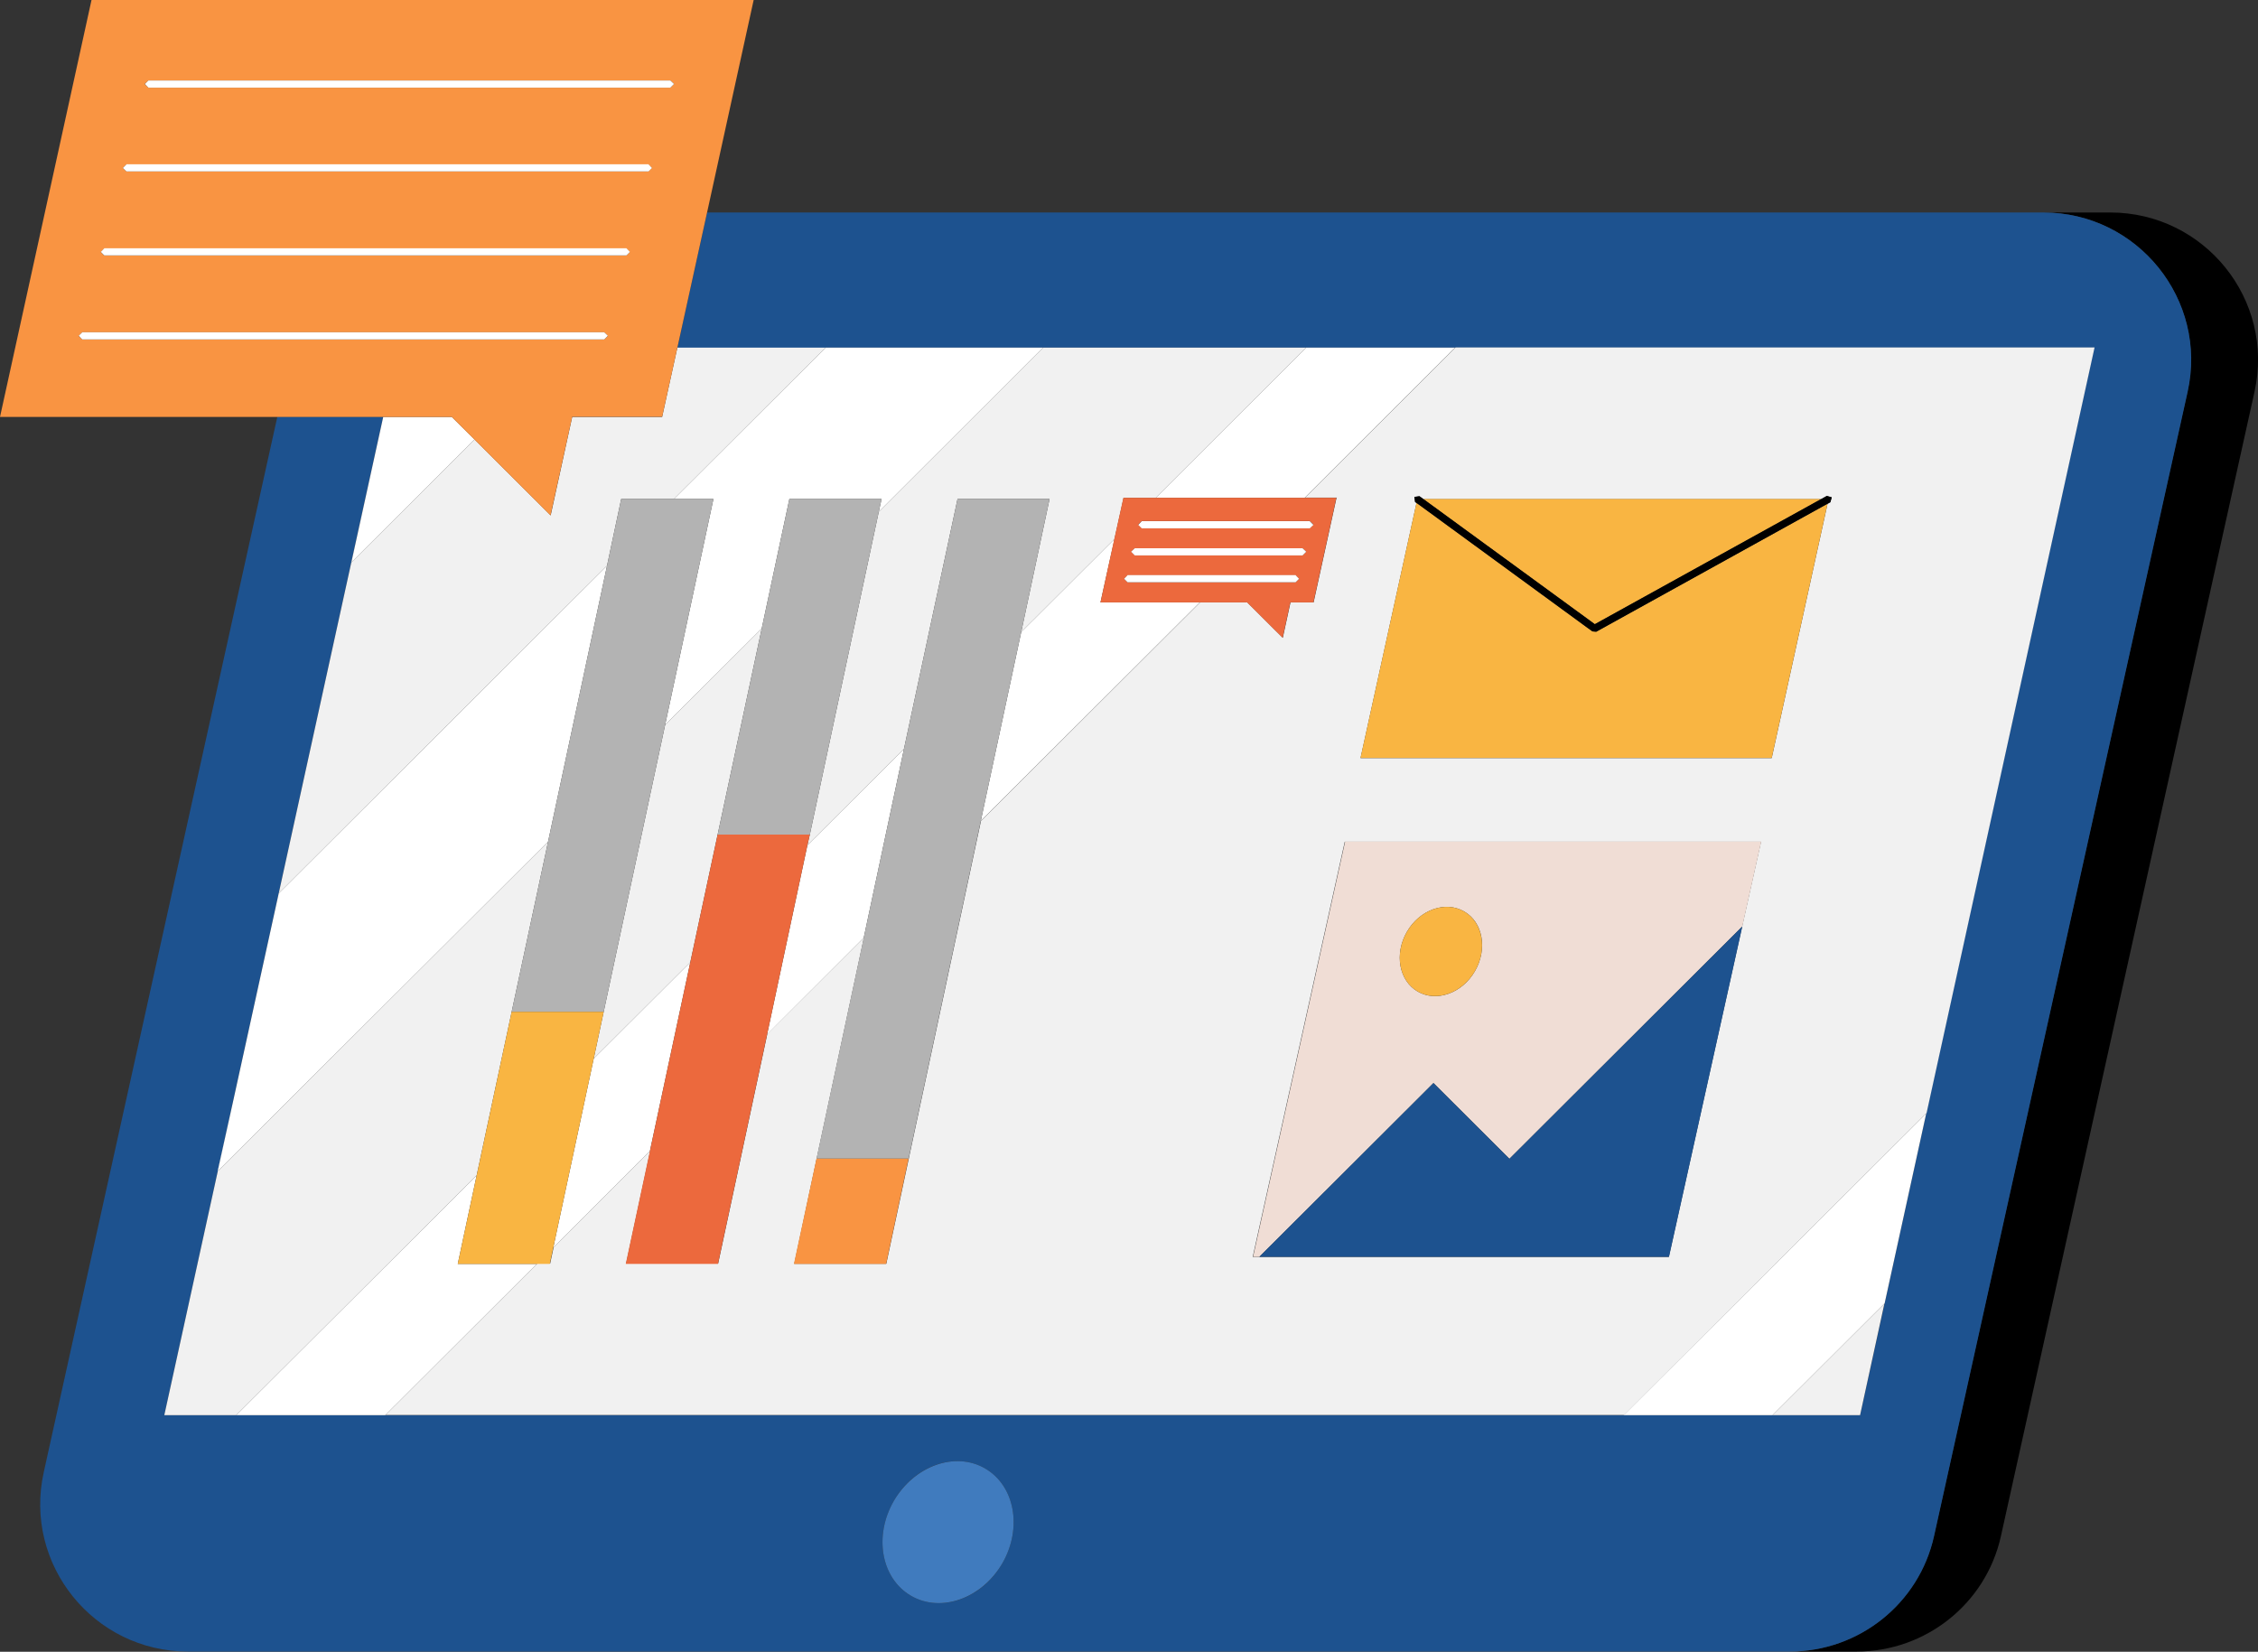
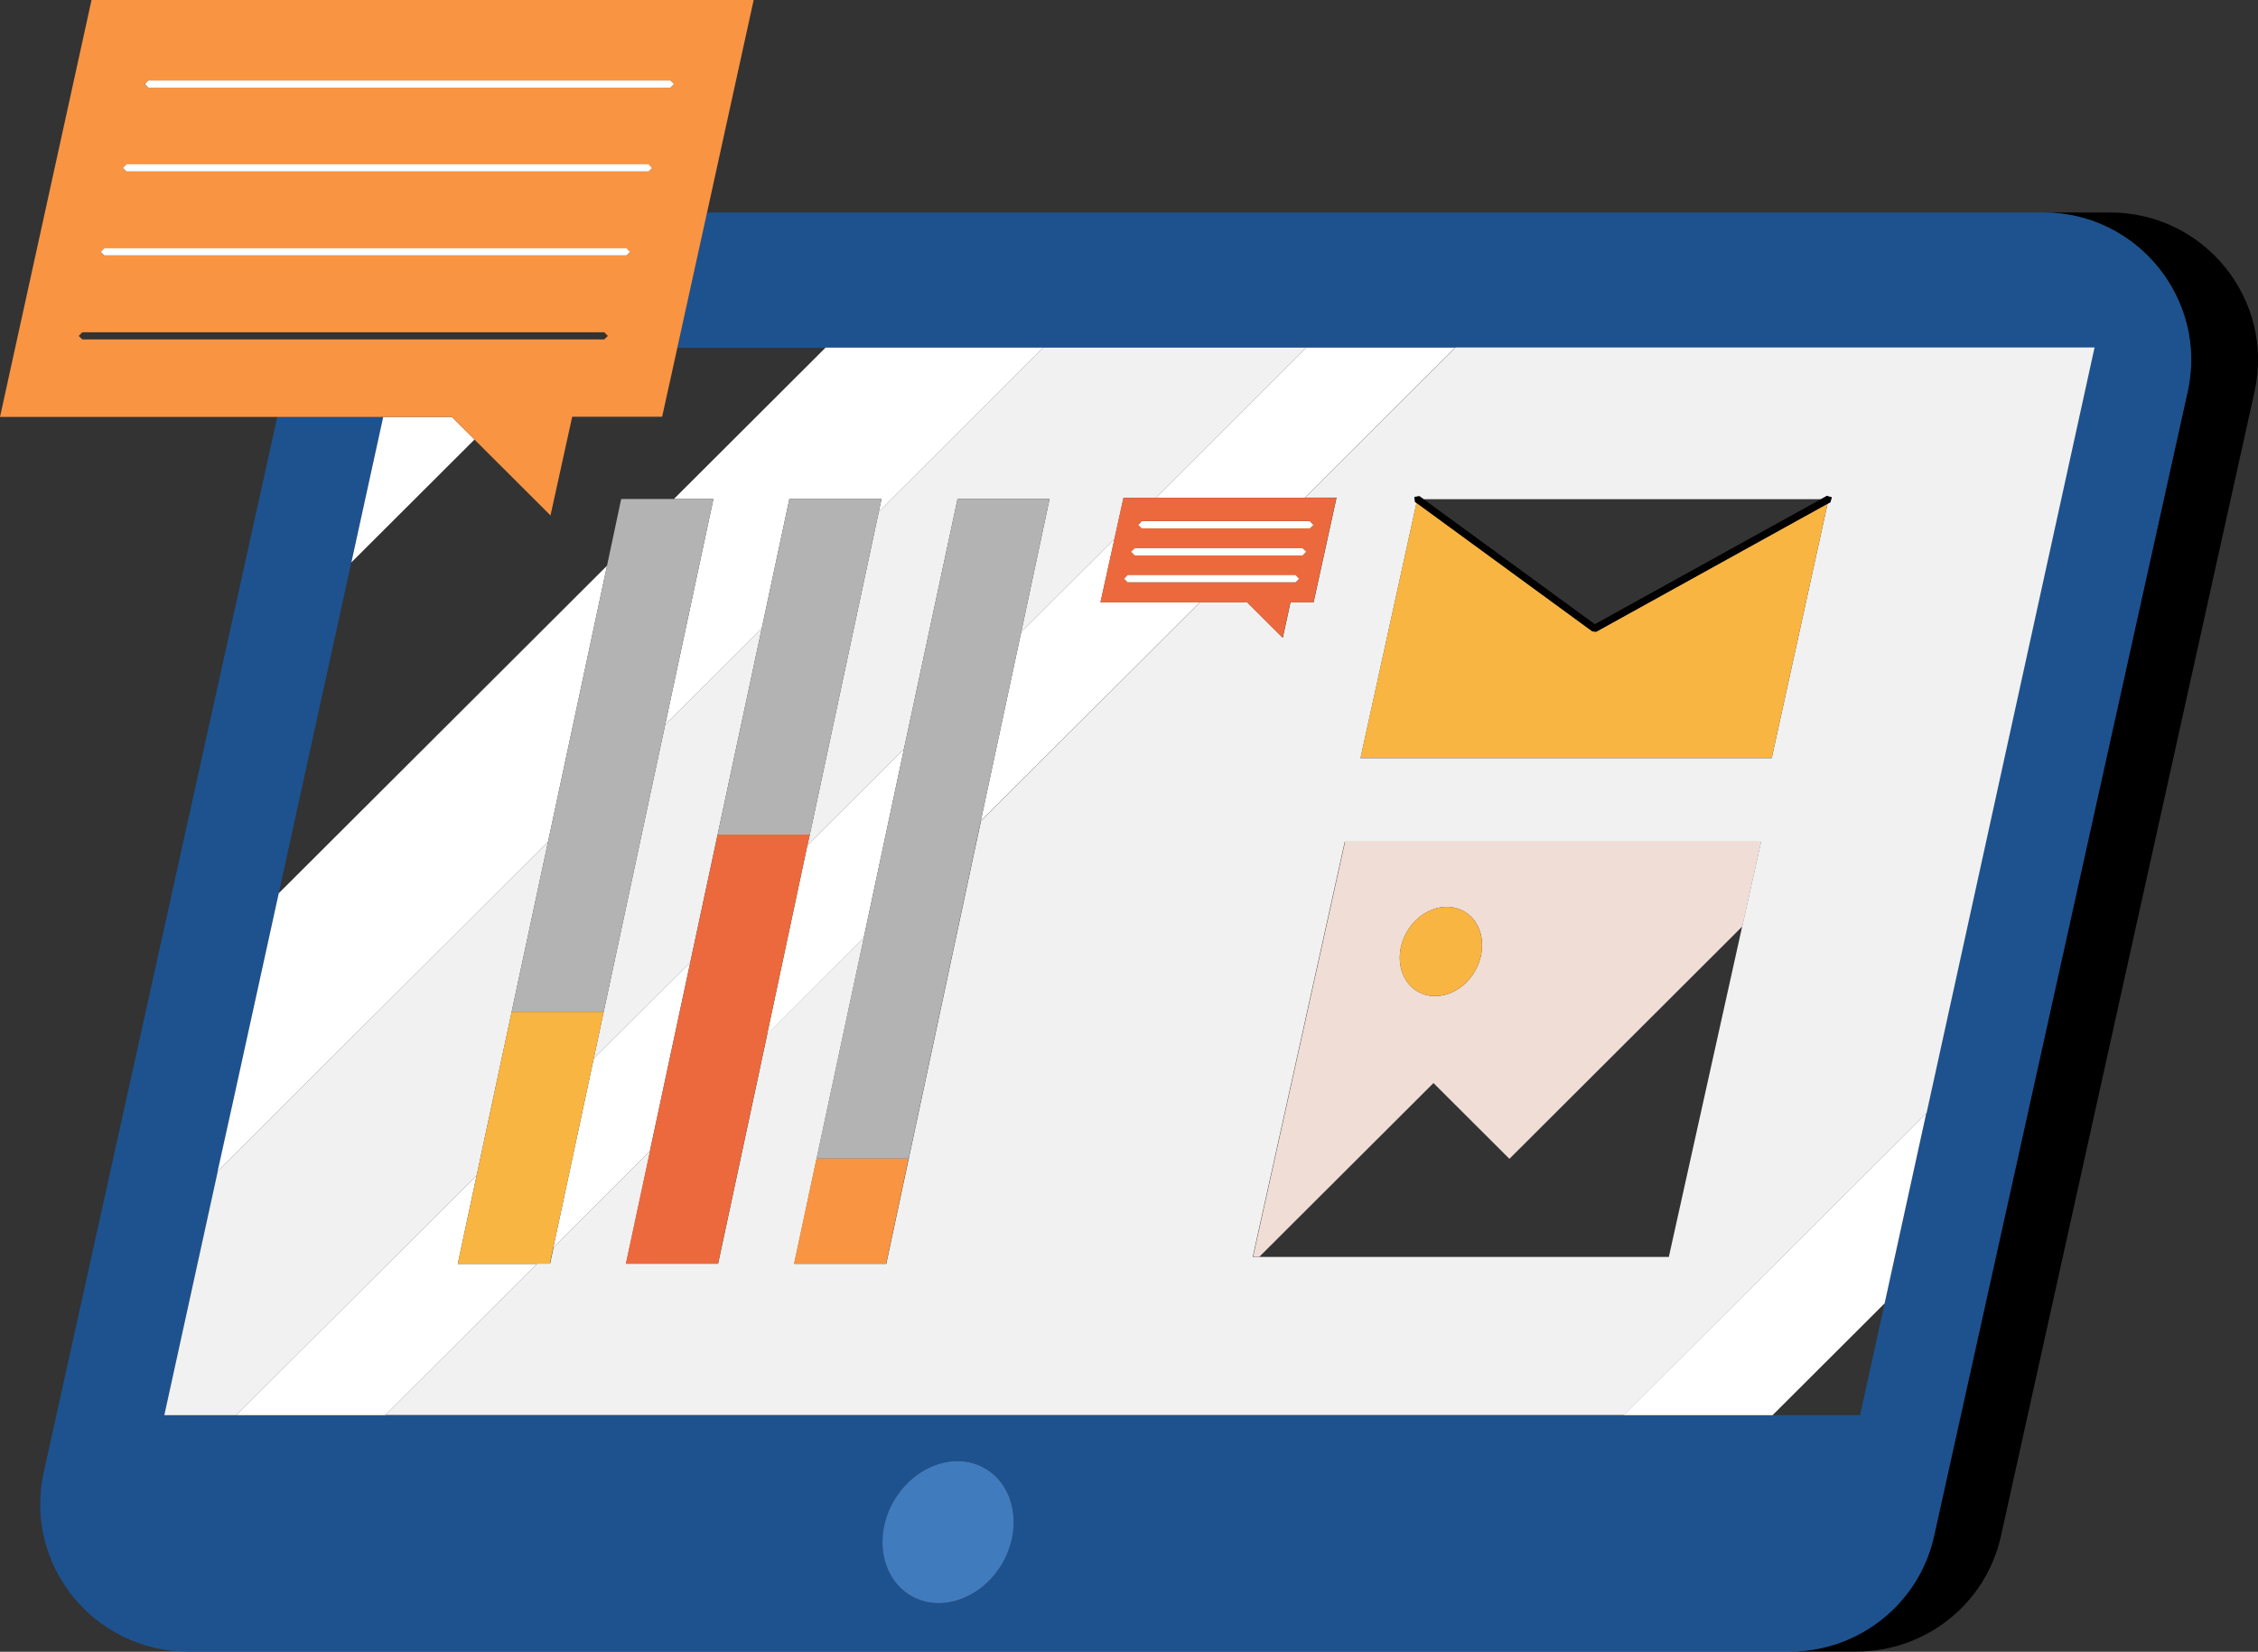
<svg xmlns="http://www.w3.org/2000/svg" width="216" height="158" viewBox="0 0 216 158" fill="none">
  <rect x="0" y="0" width="216" height="158" fill="#333333" stroke="none" />
  <g clip-path="url(#clip0_1590_11190)">
    <path d="M209.254 37.479L185 146.927C183.577 153.39 177.819 157.983 171.19 157.983H177.601C184.23 157.983 189.988 153.39 191.411 146.927L215.665 37.479C217.624 28.677 210.895 20.326 201.856 20.326H195.445C204.484 20.326 211.213 28.677 209.254 37.479Z" fill="black" />
    <path d="M78.975 33.253H200.332L184.263 106.491L180.279 124.696L177.935 135.369H15.718L22.279 105.439L26.665 85.447L36.658 39.867H26.531L4.185 140.83C2.226 149.632 8.955 157.983 17.994 157.983H171.206C177.835 157.983 183.593 153.39 185.016 146.927L209.271 37.479C211.229 28.677 204.5 20.326 195.461 20.326H67.642L64.796 33.27H78.975V33.253ZM95.881 149.549C93.939 152.923 90.022 154.309 87.16 152.655C84.297 151.002 83.561 146.943 85.503 143.57C87.444 140.196 91.345 138.809 94.224 140.463C97.086 142.116 97.823 146.175 95.881 149.549Z" fill="#1D528F" />
    <path d="M127.852 47.617L125.66 57.622H123.45L122.714 61.012L119.316 57.622H114.796L93.839 78.532L84.783 120.888H75.978L78.121 110.817L82.64 89.689L73.4 98.909L68.697 120.872H59.892L62.202 110.082L52.962 119.302L52.627 120.872H51.389L36.876 135.352H155.355L184.296 106.475L200.366 33.237H139.235L124.839 47.6H127.886L127.852 47.617ZM135.368 48.018L135.301 47.534L135.787 47.467L136.172 47.751H174.219L174.755 47.45L175.224 47.584L175.09 48.051L174.822 48.202L169.482 72.52H130.146L135.502 48.118L135.385 48.035L135.368 48.018ZM168.461 80.52L166.653 88.637L159.64 120.237H119.834L128.639 80.52H168.444H168.461Z" fill="#F1F1F1" />
    <path d="M77.468 79.835L77.234 80.854L86.474 71.634L91.596 47.734H100.401L97.689 60.461L106.611 51.559L107.481 47.617H110.561L124.94 33.253H99.781L84.063 48.953L77.468 79.835Z" fill="#F1F1F1" />
-     <path d="M177.935 135.369L180.262 124.696L169.566 135.369H177.935Z" fill="#F1F1F1" />
-     <path d="M58.067 54.114L59.423 47.734H64.462L78.974 33.253H64.796L63.34 39.884H54.736L52.677 49.304L45.396 42.039L33.612 53.797L36.658 39.884L26.665 85.447L58.067 54.114Z" fill="#F1F1F1" />
    <path d="M57.749 96.788L56.795 101.264L66.035 92.044L72.865 60.127L63.625 69.346L57.749 96.788Z" fill="#F1F1F1" />
    <path d="M52.426 80.52L20.823 112.037L22.279 105.439L15.718 135.369H22.598L45.597 112.437L52.426 80.52Z" fill="#F1F1F1" />
    <path d="M45.396 42.039L43.22 39.884H36.658L33.612 53.797L45.396 42.039Z" fill="white" />
    <path d="M68.245 47.734L63.625 69.346L72.865 60.127L75.51 47.734H84.331L84.063 48.953L99.781 33.253H78.975L64.462 47.734H68.245Z" fill="white" />
    <path d="M52.426 80.52L58.068 54.114L26.665 85.447L22.279 105.439L20.823 112.036L52.426 80.52Z" fill="white" />
    <path d="M114.779 57.621H105.272L106.611 51.559L97.689 60.461L93.822 78.532L114.779 57.621Z" fill="white" />
    <path d="M82.624 89.706L86.474 71.634L77.234 80.854L73.384 98.942L82.624 89.706Z" fill="white" />
    <path d="M56.795 101.263L52.929 119.335L62.169 110.115L66.035 92.044L56.795 101.263Z" fill="white" />
    <path d="M124.806 47.617L139.201 33.253H124.94L110.561 47.617H124.806Z" fill="white" />
    <path d="M43.789 120.905L45.597 112.437L22.598 135.369H36.859L51.355 120.905H43.789Z" fill="white" />
    <path d="M169.566 135.369L180.262 124.696H180.279L184.263 106.508L155.321 135.369H169.566Z" fill="white" />
    <path d="M94.224 140.463C91.361 138.81 87.461 140.212 85.503 143.57C83.561 146.943 84.297 151.002 87.16 152.655C90.022 154.309 93.922 152.906 95.881 149.549C97.823 146.175 97.086 142.117 94.224 140.463Z" fill="#407BBE" />
    <path d="M36.658 39.884H43.22L45.379 42.039L52.661 49.304L54.736 39.867H63.34L64.797 33.254L67.642 20.309L72.095 0H8.755L0 39.884H36.658ZM14.195 7.7H64.127L64.479 8.034L64.127 8.384H14.195L13.843 8.034L14.195 7.7ZM12.086 15.733H62.018L62.353 16.067L62.018 16.401H12.102L11.751 16.067L12.102 15.733H12.086ZM9.976 23.767H59.909L60.244 24.117L59.909 24.452H9.976L9.642 24.117L9.976 23.767ZM7.533 32.135L7.867 31.784H57.8L58.151 32.135L57.8 32.468H7.867L7.533 32.135Z" fill="#F99442" />
    <path d="M64.127 8.384L64.479 8.034L64.127 7.7H14.195L13.86 8.034L14.195 8.384H64.127Z" fill="white" />
    <path d="M62.035 16.401L62.37 16.067L62.035 15.716H12.102L11.751 16.067L12.102 16.401H62.035Z" fill="white" />
    <path d="M59.925 24.435L60.26 24.101L59.925 23.75H9.976L9.642 24.101L9.976 24.435H59.925Z" fill="white" />
-     <path d="M57.8 32.468L58.151 32.118L57.8 31.784H7.867L7.533 32.118L7.867 32.468H57.8Z" fill="white" />
    <path d="M114.779 57.622H119.299L122.697 61.012L123.433 57.622H125.643L127.836 47.617H107.464L106.594 51.559L105.271 57.622H114.779ZM123.935 55.701H107.866L107.531 55.367L107.866 55.033H123.935L124.27 55.367L123.935 55.701ZM124.622 53.112H108.552L108.218 52.778L108.552 52.444H124.622L124.957 52.778L124.622 53.112ZM125.291 49.839L125.643 50.173L125.291 50.507H109.222L108.887 50.173L109.222 49.839H125.291Z" fill="#EC693D" />
    <path d="M108.887 50.206L109.222 50.54H125.291L125.643 50.206L125.291 49.855H109.222L108.887 50.206Z" fill="white" />
    <path d="M108.552 52.444L108.201 52.778L108.552 53.129H124.605L124.956 52.778L124.605 52.444H108.552Z" fill="white" />
    <path d="M107.866 55.016L107.531 55.367L107.866 55.701H123.935L124.27 55.367L123.935 55.016H107.866Z" fill="white" />
    <path d="M45.597 112.437L43.789 120.905L48.945 96.787H57.749L63.625 69.346L68.245 47.734H64.462H59.423L58.067 54.114L52.426 80.52L45.597 112.437Z" fill="#B3B3B3" />
    <path d="M62.169 110.115L59.859 120.905L68.647 79.835H77.468L84.064 48.953L84.331 47.734H75.51L72.865 60.127L66.036 92.044L62.169 110.115Z" fill="#B3B3B3" />
    <path d="M78.104 110.834H86.909L84.766 120.905L93.822 78.532L97.689 60.461L100.4 47.734H91.596L86.474 71.634L82.624 89.706L78.104 110.834Z" fill="#B3B3B3" />
    <path d="M57.749 96.788H48.945L43.789 120.905H51.355H52.594L52.929 119.335L56.795 101.264L57.749 96.788Z" fill="#F9B542" />
    <path d="M59.859 120.905H68.68L73.384 98.942L77.234 80.854L77.468 79.835H68.647L59.859 120.905Z" fill="#EC693D" />
    <path d="M78.104 110.834L75.945 120.905H84.766L86.909 110.834H78.104Z" fill="#F99442" />
    <path d="M169.482 72.503L174.822 48.185L152.693 60.428L152.325 60.394L135.502 48.102L130.146 72.503H169.482Z" fill="#F9B542" />
-     <path d="M174.219 47.734H136.155L152.559 59.709L174.219 47.734Z" fill="#F9B542" />
    <path d="M152.693 60.428L174.822 48.185L175.09 48.035L175.224 47.567L174.755 47.434L174.219 47.734L152.559 59.709L136.155 47.734L135.787 47.467L135.301 47.534L135.368 48.018L135.502 48.102L152.325 60.394L152.693 60.428Z" fill="black" />
    <path d="M120.471 120.22L137.126 103.602L144.391 110.85L166.67 88.62L168.478 80.503H128.673L119.868 120.22H120.471ZM134.582 89.138C135.804 87.017 138.264 86.148 140.055 87.184C141.863 88.219 142.315 90.775 141.093 92.896C139.871 95.017 137.411 95.885 135.62 94.85C133.828 93.814 133.36 91.259 134.582 89.138Z" fill="#F0DDD5" />
-     <path d="M137.126 103.602L120.471 120.22H135.017H159.657L166.67 88.62L144.391 110.85L137.126 103.602Z" fill="#1D528F" />
    <path d="M135.62 94.85C137.427 95.886 139.871 95.001 141.093 92.896C142.315 90.775 141.846 88.22 140.055 87.184C138.264 86.148 135.804 87.017 134.582 89.138C133.36 91.259 133.829 93.815 135.62 94.85Z" fill="#F9B542" />
  </g>
  <defs>
    <clipPath id="clip0_1590_11190">
      <rect width="216" height="158" fill="white" />
    </clipPath>
  </defs>
</svg>